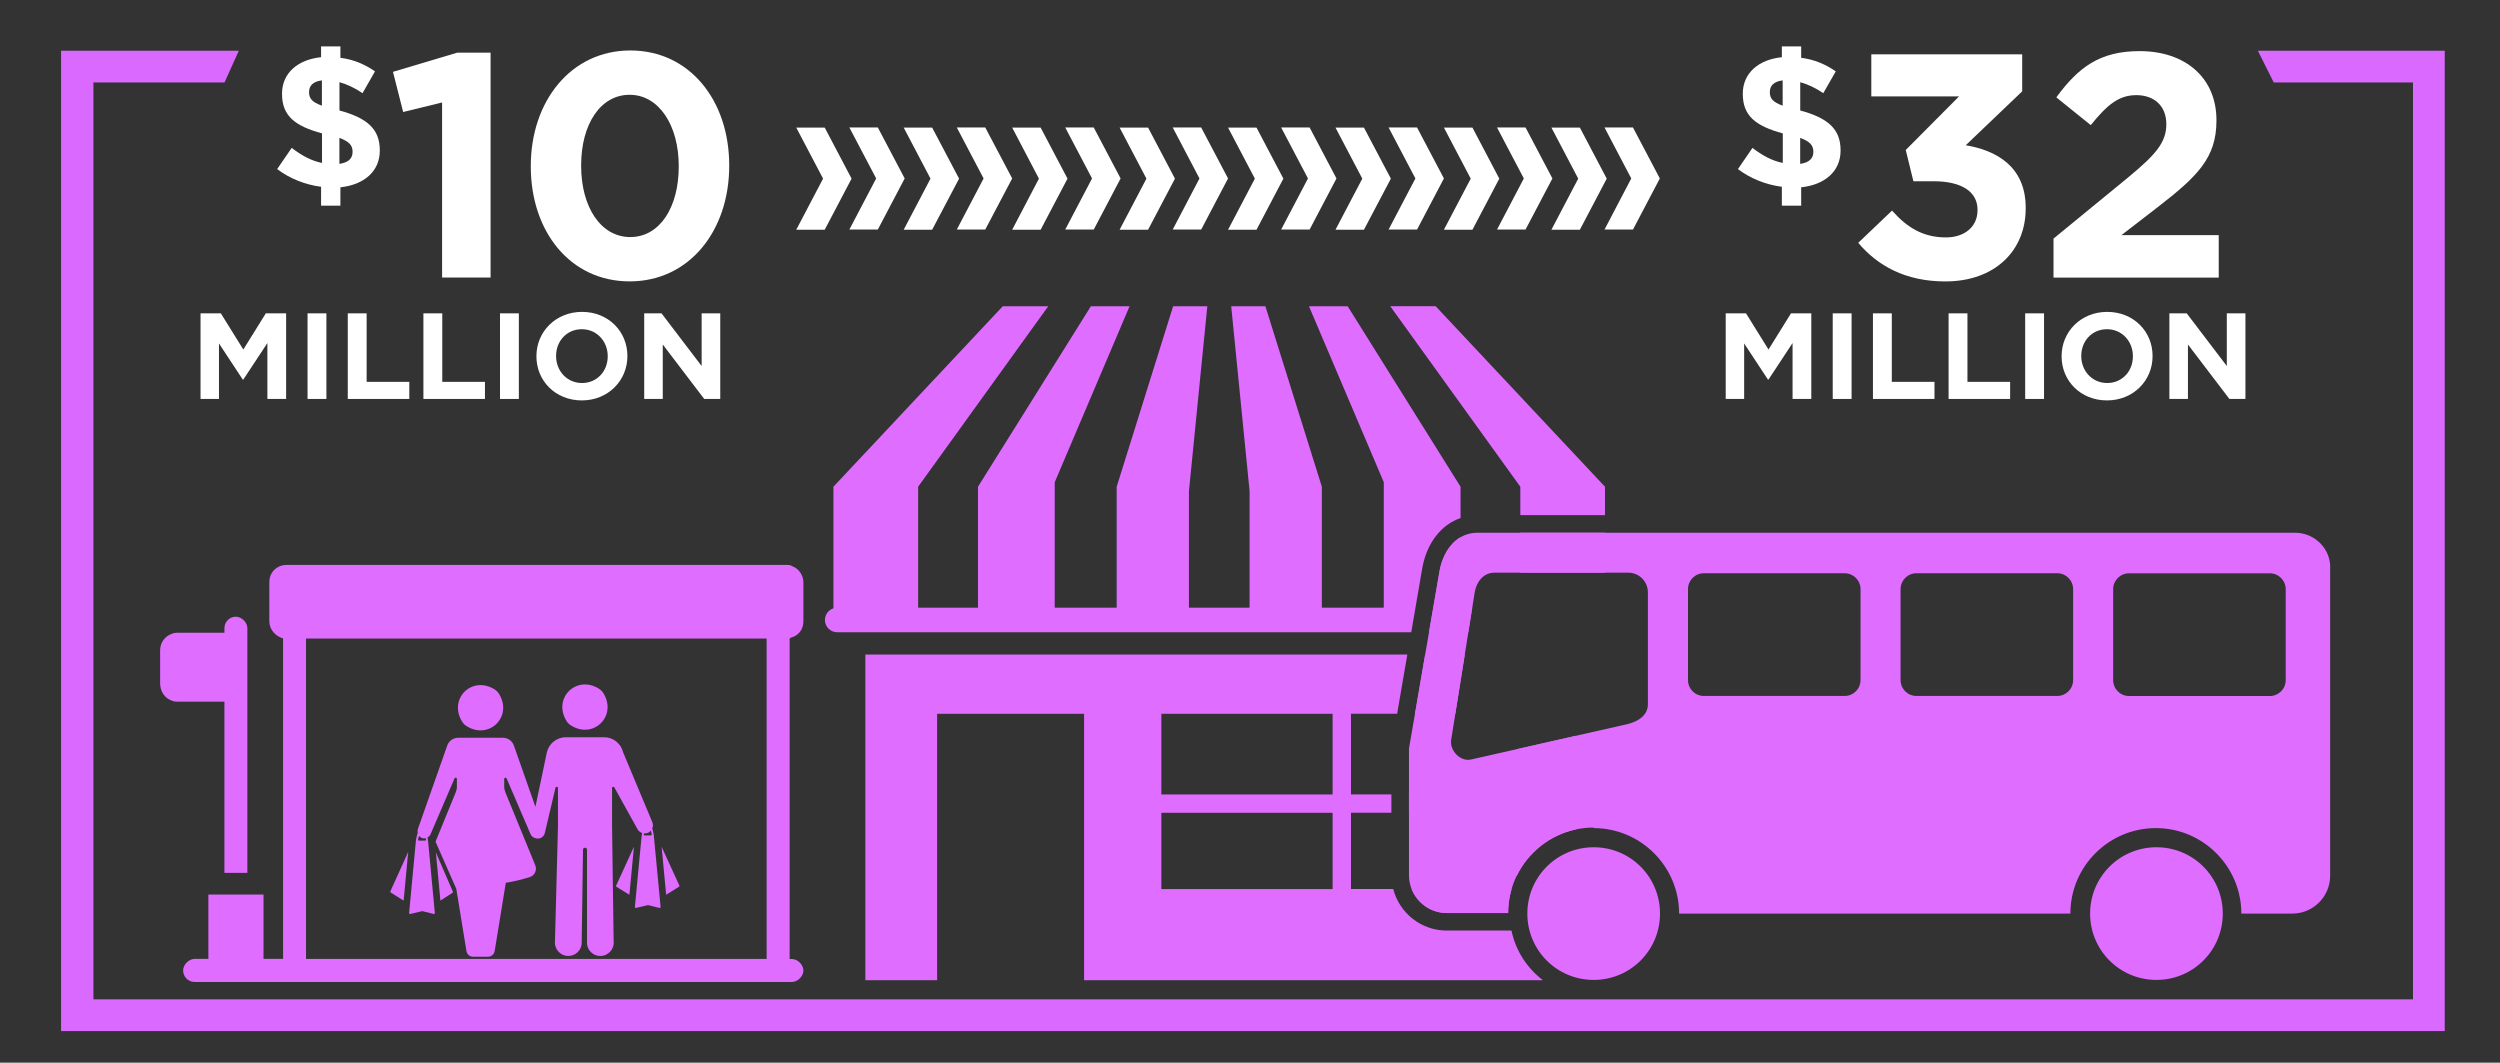
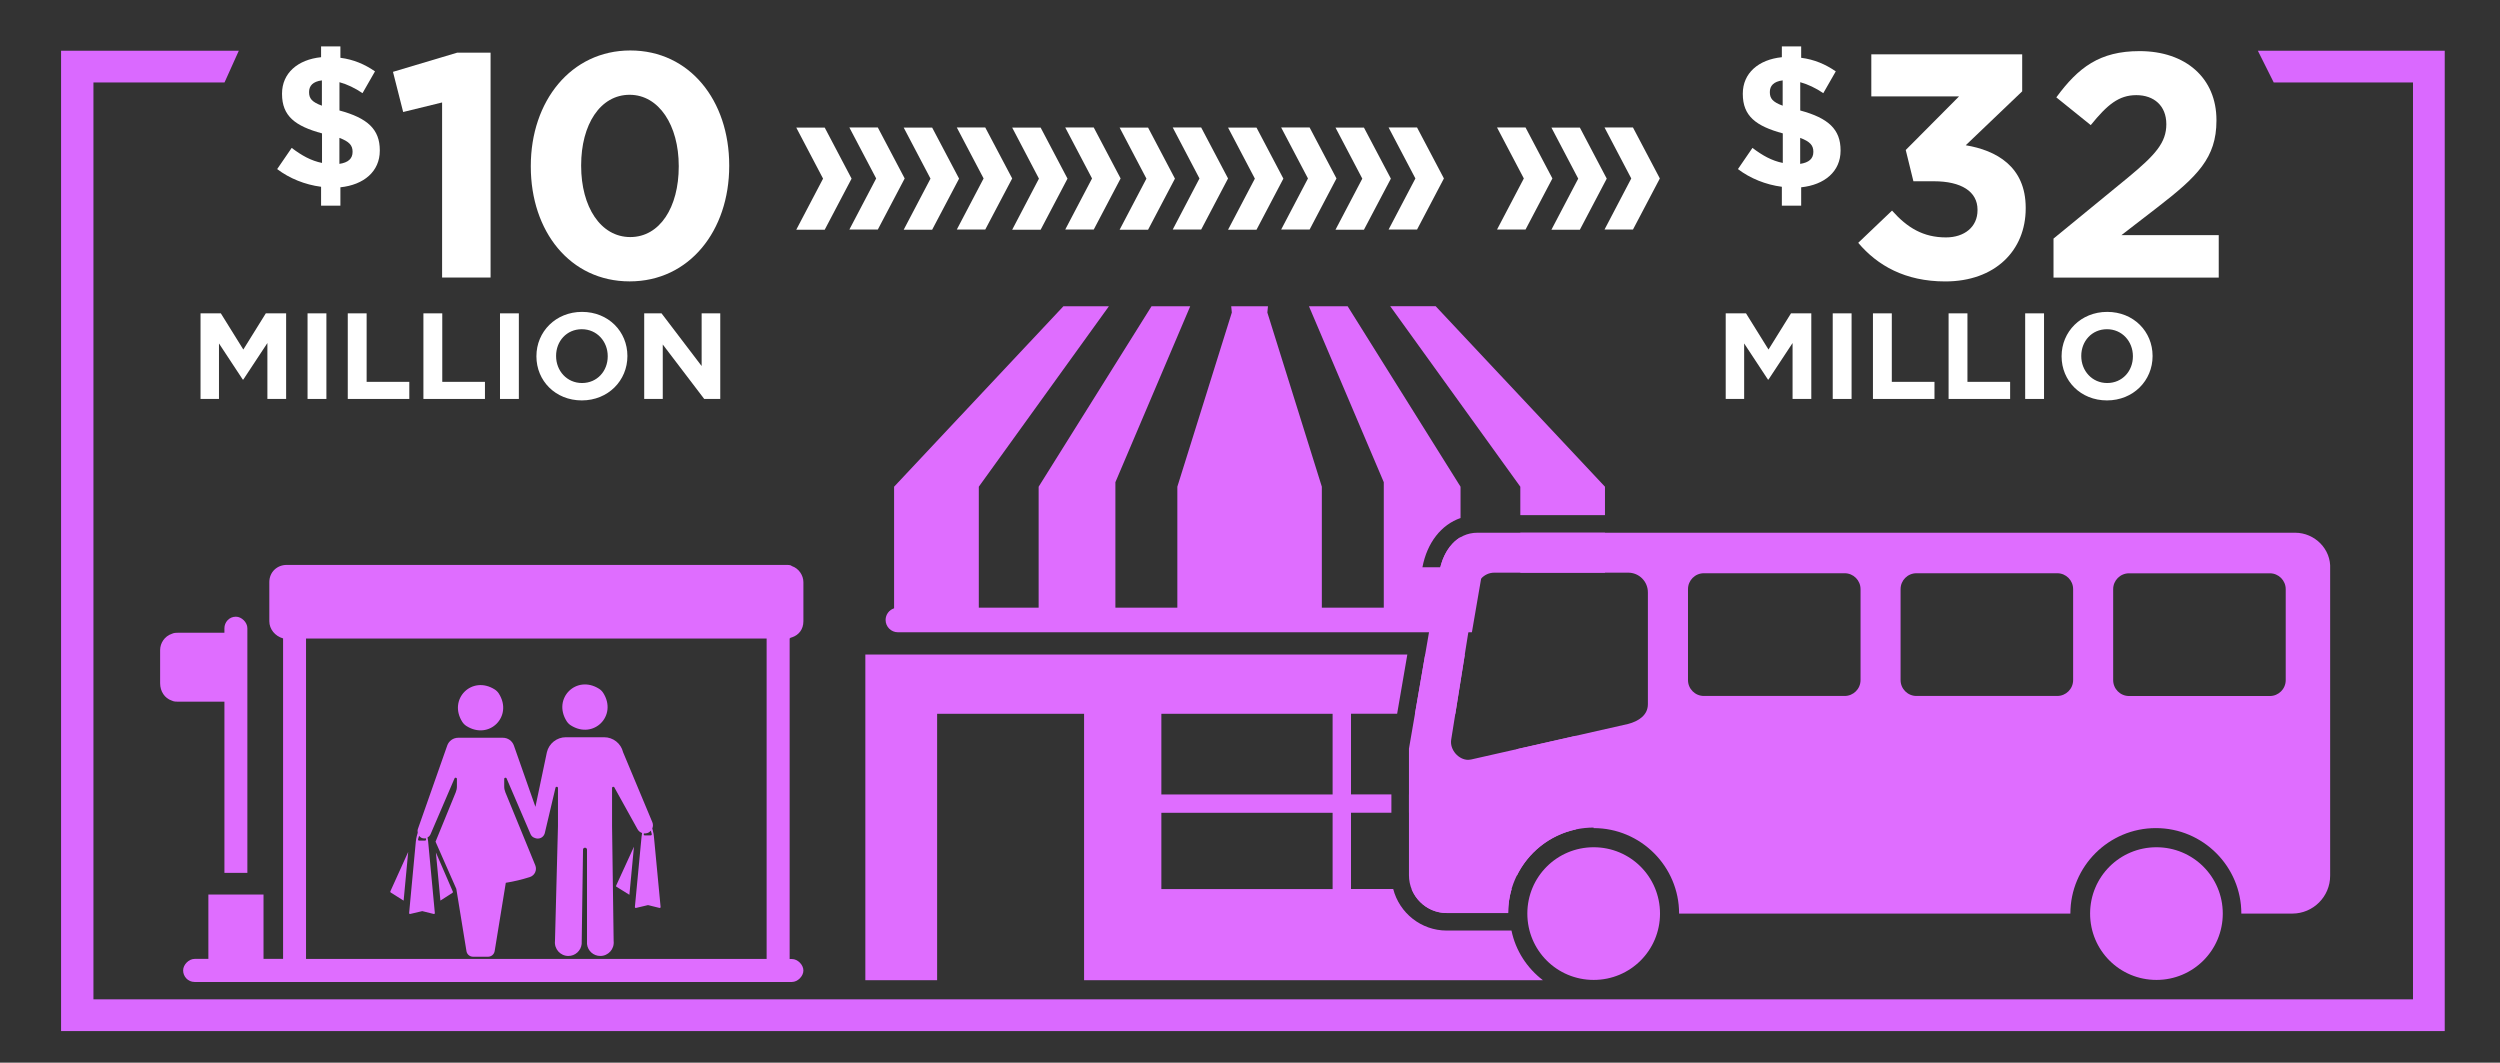
<svg xmlns="http://www.w3.org/2000/svg" id="Layer_1" data-name="Layer 1" viewBox="0 0 427 181.5">
  <rect x="0" y="0" width="427" height="181.5" fill="#333333" stroke="none" />
  <defs>
    <style>
      .cls-1, .cls-2 {
        fill: #df6dff;
      }

      .cls-3 {
        fill: #fff;
      }

      .cls-4 {
        fill: none;
      }

      .cls-5 {
        fill: #da69ff;
      }

      .cls-2 {
        fill-rule: evenodd;
      }
    </style>
  </defs>
  <g>
    <path class="cls-3" d="M54.83,31.9c-2.73-.35-5.4-1.43-7.49-3.02l2.48-3.62c1.71,1.3,3.3,2.19,5.18,2.57v-5.05c-4.57-1.24-6.83-2.95-6.83-6.73v-.06c0-3.49,2.67-5.81,6.67-6.22v-1.84h3.3v1.94c2.25.29,4.16,1.11,5.91,2.32l-2.13,3.72c-1.27-.86-2.64-1.52-3.94-1.87v4.83c4.83,1.3,6.89,3.24,6.89,6.8v.06c0,3.56-2.73,5.84-6.73,6.26v3.14h-3.3v-3.21ZM54.98,18.05v-4.32c-1.56.19-2.19.95-2.19,1.97v.06c0,1.02.44,1.65,2.19,2.29ZM57.97,23.54v4.45c1.49-.22,2.25-.89,2.25-2.03v-.06c0-1.05-.54-1.71-2.25-2.35Z" />
    <path class="cls-3" d="M75.51,17.5l-6.65,1.63-1.74-6.86,10.95-3.27h5.72v38.4h-8.28v-29.91Z" />
    <path class="cls-3" d="M90.66,28.45v-.11c0-11.06,6.86-19.72,17-19.72s16.89,8.55,16.89,19.61v.11c0,11.06-6.81,19.72-17,19.72s-16.89-8.55-16.89-19.61ZM115.93,28.45v-.11c0-6.92-3.38-12.15-8.39-12.15s-8.28,5.07-8.28,12.04v.11c0,6.97,3.32,12.15,8.39,12.15s8.28-5.12,8.28-12.04Z" />
  </g>
  <g>
    <path class="cls-3" d="M34.25,53.52h3.47l3.84,6.18,3.84-6.18h3.47v14.62h-3.2v-9.55l-4.12,6.25h-.08l-4.07-6.18v9.48h-3.15v-14.62Z" />
    <path class="cls-3" d="M52.53,53.52h3.22v14.62h-3.22v-14.62Z" />
    <path class="cls-3" d="M59.4,53.52h3.22v11.7h7.29v2.92h-10.51v-14.62Z" />
    <path class="cls-3" d="M72.32,53.52h3.22v11.7h7.29v2.92h-10.51v-14.62Z" />
    <path class="cls-3" d="M85.4,53.52h3.22v14.62h-3.22v-14.62Z" />
    <path class="cls-3" d="M91.62,60.87v-.04c0-4.16,3.28-7.56,7.79-7.56s7.75,3.36,7.75,7.52v.04c0,4.16-3.28,7.56-7.79,7.56s-7.75-3.36-7.75-7.52ZM103.8,60.87v-.04c0-2.51-1.84-4.6-4.43-4.6s-4.39,2.05-4.39,4.55v.04c0,2.51,1.84,4.6,4.43,4.6s4.39-2.05,4.39-4.55Z" />
    <path class="cls-3" d="M110.02,53.52h2.97l6.85,9v-9h3.18v14.62h-2.74l-7.08-9.3v9.3h-3.17v-14.62Z" />
  </g>
  <g>
    <path class="cls-3" d="M304.33,31.9c-2.73-.35-5.4-1.43-7.49-3.02l2.48-3.62c1.71,1.3,3.3,2.19,5.18,2.57v-5.05c-4.57-1.24-6.83-2.95-6.83-6.73v-.06c0-3.49,2.67-5.81,6.67-6.22v-1.84h3.3v1.94c2.25.29,4.16,1.11,5.91,2.32l-2.13,3.72c-1.27-.86-2.64-1.52-3.94-1.87v4.83c4.83,1.3,6.89,3.24,6.89,6.8v.06c0,3.56-2.73,5.84-6.73,6.26v3.14h-3.3v-3.21ZM304.48,18.05v-4.32c-1.56.19-2.19.95-2.19,1.97v.06c0,1.02.44,1.65,2.19,2.29ZM307.47,23.54v4.45c1.49-.22,2.25-.89,2.25-2.03v-.06c0-1.05-.54-1.71-2.25-2.35Z" />
    <path class="cls-3" d="M317.39,41.47l5.77-5.5c2.61,2.94,5.34,4.58,9.21,4.58,3.16,0,5.39-1.8,5.39-4.63v-.11c0-3.1-2.78-4.85-7.46-4.85h-3.49l-1.31-5.34,9.1-9.15h-14.98v-7.19h25.77v6.32l-9.64,9.21c5.18.87,10.24,3.6,10.24,10.68v.11c0,7.19-5.23,12.47-13.73,12.47-6.86,0-11.6-2.72-14.87-6.59Z" />
    <path class="cls-3" d="M350.73,40.76l12.69-10.4c4.74-3.92,6.59-5.99,6.59-9.15s-2.12-4.96-5.12-4.96-4.96,1.63-7.79,5.12l-5.88-4.74c3.76-5.12,7.41-7.9,14.22-7.9,7.9,0,13.13,4.63,13.13,11.77v.11c0,6.37-3.27,9.53-10.02,14.76l-6.21,4.79h16.62v7.25h-28.22v-6.65Z" />
  </g>
  <g>
    <path class="cls-3" d="M294.75,53.52h3.47l3.84,6.18,3.84-6.18h3.47v14.62h-3.2v-9.55l-4.12,6.25h-.08l-4.07-6.18v9.48h-3.15v-14.62Z" />
    <path class="cls-3" d="M313.03,53.52h3.22v14.62h-3.22v-14.62Z" />
    <path class="cls-3" d="M319.9,53.52h3.22v11.7h7.29v2.92h-10.51v-14.62Z" />
    <path class="cls-3" d="M332.82,53.52h3.22v11.7h7.29v2.92h-10.51v-14.62Z" />
    <path class="cls-3" d="M345.9,53.52h3.22v14.62h-3.22v-14.62Z" />
    <path class="cls-3" d="M352.12,60.87v-.04c0-4.16,3.28-7.56,7.79-7.56s7.75,3.36,7.75,7.52v.04c0,4.16-3.28,7.56-7.79,7.56s-7.75-3.36-7.75-7.52ZM364.3,60.87v-.04c0-2.51-1.84-4.6-4.43-4.6s-4.39,2.05-4.39,4.55v.04c0,2.51,1.84,4.6,4.43,4.6s4.39-2.05,4.39-4.55Z" />
-     <path class="cls-3" d="M370.52,53.52h2.97l6.85,9v-9h3.18v14.62h-2.74l-7.08-9.3v9.3h-3.17v-14.62Z" />
  </g>
  <path class="cls-2" d="M391.53,156.04c3.56,0,6.46-2.9,6.46-6.46v-52.41c.19-3.37-2.62-6.18-5.99-6.18h-139.65c-3.56,0-5.8,3-6.46,6.46l-5.24,30.42v21.62c0,3.56,2.9,6.46,6.46,6.46h10.48c0-8.05,6.55-14.6,14.6-14.6v.09c8.05,0,14.6,6.55,14.6,14.6h66.83c0-8.05,6.55-14.6,14.6-14.6s14.6,6.55,14.6,14.6h8.7ZM281.46,120.19v.09c0,1.87-1.59,2.9-3.37,3.37l-26.86,6.08c-.15.03-.31.05-.47.05-1.62,0-3.16-1.71-2.9-3.42l4.02-25.18c.28-1.78,1.5-3.37,3.37-3.37h22.84c1.87,0,3.37,1.5,3.37,3.37v19ZM317.78,116.16c0,1.5-1.22,2.71-2.71,2.71h-24.05c-1.5,0-2.71-1.22-2.71-2.71v-15.54c0-1.5,1.22-2.71,2.71-2.71h24.05c1.5,0,2.71,1.22,2.71,2.71v15.54ZM354.09,116.16c0,1.5-1.22,2.71-2.71,2.71h-24.05c-1.5,0-2.71-1.22-2.71-2.71v-15.54c0-1.5,1.22-2.71,2.71-2.71h24.05c1.5,0,2.71,1.22,2.71,2.71v15.54ZM363.64,118.88c-1.5,0-2.71-1.22-2.71-2.71v-15.54c0-1.5,1.22-2.71,2.71-2.71h24.05c1.5,0,2.71,1.22,2.71,2.71v15.54c0,1.5-1.22,2.71-2.71,2.71h-24.05Z" />
  <path class="cls-2" d="M368.32,144.71c-6.27,0-11.33,5.05-11.33,11.33s5.05,11.33,11.33,11.33c6.27,0,11.33-5.05,11.33-11.33,0-6.27-5.05-11.33-11.33-11.33Z" />
  <g>
    <g>
      <path class="cls-1" d="M31.28,165.76c0,.98.78,1.96,1.96,1.96h102.02c.98,0,1.96-.98,1.96-1.96s-.98-1.96-1.96-1.96h-.39v-54.74q.2-.2.39-.2c1.18-.39,1.96-1.37,1.96-2.75v-6.67c0-1.18-.78-2.35-1.96-2.75-.2-.2-.59-.2-.98-.2h-.98s-84.36,0-84.36,0c-1.57,0-2.94,1.18-2.94,2.94v6.67c0,1.37.98,2.55,2.35,2.94v54.74h-3.34v-10.99s-9.42,0-9.42,0v10.99h-2.35c-.98,0-1.96.98-1.96,1.96ZM59.53,163.79h-7.26v-24.33s0-3.92,0-3.92v-17.46s0-3.92,0-3.92v-5.1h78.67v5.1s0,3.92,0,3.92v17.46s0,3.92,0,3.92v24.33h-7.46s-27.07,0-27.07,0h-9.61s-27.27,0-27.27,0Z" />
      <path class="cls-1" d="M27.35,111.02v5.69c0,1.37.78,2.55,1.96,2.94.39.2.78.2,1.18.2h.78s7.06,0,7.06,0v29.23s3.92,0,3.92,0v-41.79c0-.98-.98-1.96-1.96-1.96-1.18,0-1.96.98-1.96,1.96v.78h-7.06s-.78,0-.78,0c-.39,0-.78,0-1.18.2-1.18.39-1.96,1.57-1.96,2.75Z" />
    </g>
    <g>
      <path class="cls-1" d="M97.49,123.89c3.89,2.47,8.01-1.65,5.54-5.54-.18-.28-.42-.52-.7-.7-3.89-2.47-8.01,1.65-5.54,5.54.18.28.42.52.7.7Z" />
      <path class="cls-1" d="M79.66,124c3.89,2.47,8.01-1.65,5.54-5.54-.18-.28-.42-.52-.7-.7-3.89-2.47-8.01,1.65-5.54,5.54.18.28.42.52.7.7Z" />
      <path class="cls-1" d="M105.29,151.46l2.21,1.37.78-8.21-3.05,6.66c-.02.07,0,.15.06.19Z" />
-       <path class="cls-1" d="M113,144.61l.78,8.21,2.2-1.37c.06-.04.09-.12.06-.19l-3.05-6.66Z" />
      <path class="cls-1" d="M111.52,141.9l-.11-.39c.14-.34.16-.73,0-1.1l-4.99-11.94c-.36-1.5-1.7-2.55-3.24-2.55h-6.53c-1.54,0-2.88,1.06-3.24,2.55l-1.96,9.34-3.68-10.48c-.28-.79-1.03-1.32-1.87-1.32h-7.64c-.84,0-1.59.53-1.87,1.32l-5.01,14.25c-.08.21-.07.44-.03.65l-.15.53c-.09.33-.15.67-.18,1.01l-1.14,12.17c0,.11.08.19.17.17l2.07-.49,1.98.49c.09.02.17-.06.17-.17l-1.14-12.17c-.02-.25-.06-.49-.11-.73.22-.12.41-.31.52-.56l4.09-9.52c.09-.22.41-.15.41.08v1.29c0,.34-.07.68-.2,1l-3.45,8.43,3.55,8.06,1.73,10.62c.08.56.56.97,1.13.97h2.56c.56,0,1.04-.41,1.13-.97l1.9-11.66c1.39-.22,2.76-.55,4.11-.98h0c.83-.27,1.26-1.19.93-2l-5.11-12.47c-.13-.32-.2-.65-.2-1v-1.29c0-.23.32-.3.41-.08l4.09,9.52c.14.32.4.54.71.64.64.29,1.48,0,1.71-.78l1.84-7.8c.06-.24.42-.2.42.05v6.54c0,.58-.51,19.59-.51,19.59-.15,1.36.91,2.56,2.28,2.56,1.17,0,2.15-.88,2.28-2.04l.23-16.15c.04-.4.63-.4.68,0v16.15c.12,1.16,1.1,2.04,2.27,2.04,1.37,0,2.44-1.19,2.28-2.56,0,0-.27-19.01-.27-19.59v-6.54c0-.25.36-.29.42-.05l3.93,7.09c.18.32.46.54.78.65-.04.2-.07.41-.09.61l-1.14,12.02c0,.1.08.19.17.17l2.07-.49,1.98.49c.09.02.17-.06.17-.16l-1.14-12.02c-.03-.34-.09-.68-.18-1ZM72.76,143.33c.03.12-.04.24-.15.24h-1.05c-.11,0-.19-.12-.15-.24l.17-.58c.11.15.25.28.43.36.24.1.49.12.72.07l.04.15ZM111.16,142.69h-1.05c-.11,0-.19-.12-.15-.24l.03-.1c.19.02.39,0,.59-.07.24-.08.43-.22.58-.4l.16.56c.03.12-.04.24-.15.24Z" />
      <path class="cls-1" d="M66.73,152.44l2.21,1.39.78-8.32-3.05,6.74c-.02.07,0,.15.06.19Z" />
      <path class="cls-1" d="M75.22,153.82l2.07-1.33c.06-.04.09-.12.06-.19l-2.9-6.7.77,8.22Z" />
    </g>
  </g>
  <g>
    <g>
      <polyline class="cls-3" points="163.42 39.21 168.28 39.21 172.88 30.48 168.28 21.77 163.42 21.77 168 30.48 163.42 39.21" />
      <polyline class="cls-3" points="154.35 39.24 159.21 39.24 163.81 30.51 159.21 21.79 154.35 21.79 158.93 30.51 154.35 39.24" />
      <polyline class="cls-3" points="145.07 39.21 149.93 39.21 154.52 30.48 149.93 21.77 145.07 21.77 149.65 30.48 145.07 39.21" />
      <polyline class="cls-3" points="136 39.24 140.86 39.24 145.45 30.51 140.86 21.79 136 21.79 140.58 30.51 136 39.24" />
    </g>
    <g>
      <polyline class="cls-3" points="200.3 39.21 205.16 39.21 209.75 30.48 205.16 21.77 200.3 21.77 204.87 30.48 200.3 39.21" />
      <polyline class="cls-3" points="191.23 39.24 196.09 39.24 200.68 30.51 196.09 21.79 191.23 21.79 195.81 30.51 191.23 39.24" />
      <polyline class="cls-3" points="181.94 39.21 186.81 39.21 191.4 30.48 186.81 21.77 181.94 21.77 186.52 30.48 181.94 39.21" />
      <polyline class="cls-3" points="172.88 39.24 177.74 39.24 182.33 30.51 177.74 21.79 172.88 21.79 177.45 30.51 172.88 39.24" />
    </g>
    <g>
      <polyline class="cls-3" points="237.17 39.21 242.03 39.21 246.62 30.48 242.03 21.77 237.17 21.77 241.75 30.48 237.17 39.21" />
      <polyline class="cls-3" points="228.1 39.24 232.96 39.24 237.56 30.51 232.96 21.79 228.1 21.79 232.68 30.51 228.1 39.24" />
      <polyline class="cls-3" points="218.82 39.21 223.68 39.21 228.27 30.48 223.68 21.77 218.82 21.77 223.4 30.48 218.82 39.21" />
      <polyline class="cls-3" points="209.75 39.24 214.61 39.24 219.2 30.51 214.61 21.79 209.75 21.79 214.33 30.51 209.75 39.24" />
    </g>
    <g>
      <polyline class="cls-3" points="274.05 39.21 278.91 39.21 283.5 30.48 278.91 21.77 274.05 21.77 278.62 30.48 274.05 39.21" />
      <polyline class="cls-3" points="264.98 39.24 269.84 39.24 274.43 30.51 269.84 21.79 264.98 21.79 269.56 30.51 264.98 39.24" />
      <polyline class="cls-3" points="255.69 39.21 260.56 39.21 265.15 30.48 260.56 21.77 255.69 21.77 260.27 30.48 255.69 39.21" />
-       <polyline class="cls-3" points="246.62 39.24 251.49 39.24 256.08 30.51 251.49 21.79 246.62 21.79 251.2 30.51 246.62 39.24" />
    </g>
  </g>
  <path class="cls-1" d="M245.89,97.44l-1.82,10.54h6.72l.67-4.2h-2.01v-12.03c-1.89,1.11-3.11,3.28-3.56,5.68Z" />
  <rect class="cls-1" x="259.67" y="90.99" width="14.46" height="6.83" />
  <polygon class="cls-1" points="259.67 87.99 274.13 87.99 274.13 83.13 245.21 52.3 237.45 52.3 259.67 83.13 259.67 87.99" />
-   <path class="cls-1" d="M242.95,96.89c.8-4.23,3.24-7.28,6.51-8.41v-5.35l-19.28-30.82h-6.61l12.78,30.05v21.43h-10.58v-20.66l-9.64-30.82h-5.84l3.14,31.59v19.89h-10.36v-19.89l3.14-31.59h-5.84l-9.64,30.82v20.66h-10.58v-21.43l12.78-30.05h-6.61l-19.28,30.82v20.66h-10.22v-20.66l22.22-30.82h-7.77l-28.92,30.82v20.77c-.84.27-1.45,1.06-1.45,1.99,0,1.16.94,2.1,2.1,2.1h98.04l1.91-11.1Z" />
+   <path class="cls-1" d="M242.95,96.89c.8-4.23,3.24-7.28,6.51-8.41v-5.35l-19.28-30.82h-6.61l12.78,30.05v21.43h-10.58v-20.66l-9.64-30.82h-5.84l3.14,31.59v19.89v-19.89l3.14-31.59h-5.84l-9.64,30.82v20.66h-10.58v-21.43l12.78-30.05h-6.61l-19.28,30.82v20.66h-10.22v-20.66l22.22-30.82h-7.77l-28.92,30.82v20.77c-.84.27-1.45,1.06-1.45,1.99,0,1.16.94,2.1,2.1,2.1h98.04l1.91-11.1Z" />
  <path class="cls-2" d="M272.2,144.71c-6.27,0-11.33,5.05-11.33,11.33s5.05,11.33,11.33,11.33,11.33-5.05,11.33-11.33-5.05-11.33-11.33-11.33Z" />
  <rect class="cls-4" x="198.36" y="121.92" width="29.25" height="13.77" />
  <rect class="cls-4" x="198.36" y="138.82" width="29.25" height="13.02" />
  <path class="cls-1" d="M259.03,149.67c1.93-4.03,5.64-7.04,10.11-8v-15.99l-10.11,2.29v7.72h-18.38v3.14h18.38v10.85Z" />
  <path class="cls-1" d="M247.11,155.94h10.48c0-1.42.21-2.8.6-4.1h-17.08c.95,2.39,3.28,4.1,6,4.1Z" />
  <path class="cls-1" d="M258.17,158.94h-11.06c-4.4,0-8.1-3.02-9.15-7.1h-7.21v-13.02h6.9v-3.14h-6.9v-13.77h7.88l1.74-10.11h-92.57v55.62h12.26v-45.5h25.1v45.5h78.37c-2.7-2.06-4.66-5.04-5.37-8.48ZM227.61,151.85h-29.25v-13.02h29.25v13.02ZM227.61,135.69h-29.25v-13.77h29.25v13.77Z" />
  <polygon class="cls-1" points="250.19 111.81 243.42 111.81 241.68 121.92 248.57 121.92 250.19 111.81" />
  <g>
    <polygon class="cls-5" points="386.46 9.16 388.67 13.58 412.65 13.58 412.65 171.19 15.46 171.19 15.46 13.58 38.03 13.58 40.02 9.16 10.93 9.16 10.93 175.61 417.07 175.61 417.07 9.16 386.46 9.16" />
    <path class="cls-5" d="M417.57,176.11H10.43V8.66h30.36l-2.44,5.42H15.96v156.61h396.18V14.08h-23.79l-2.71-5.42h31.92v167.45ZM11.43,175.11h405.14V9.66h-29.3l1.71,3.42h24.17v158.61H14.96V13.08h22.74l1.54-3.42H11.43v165.45Z" />
  </g>
</svg>